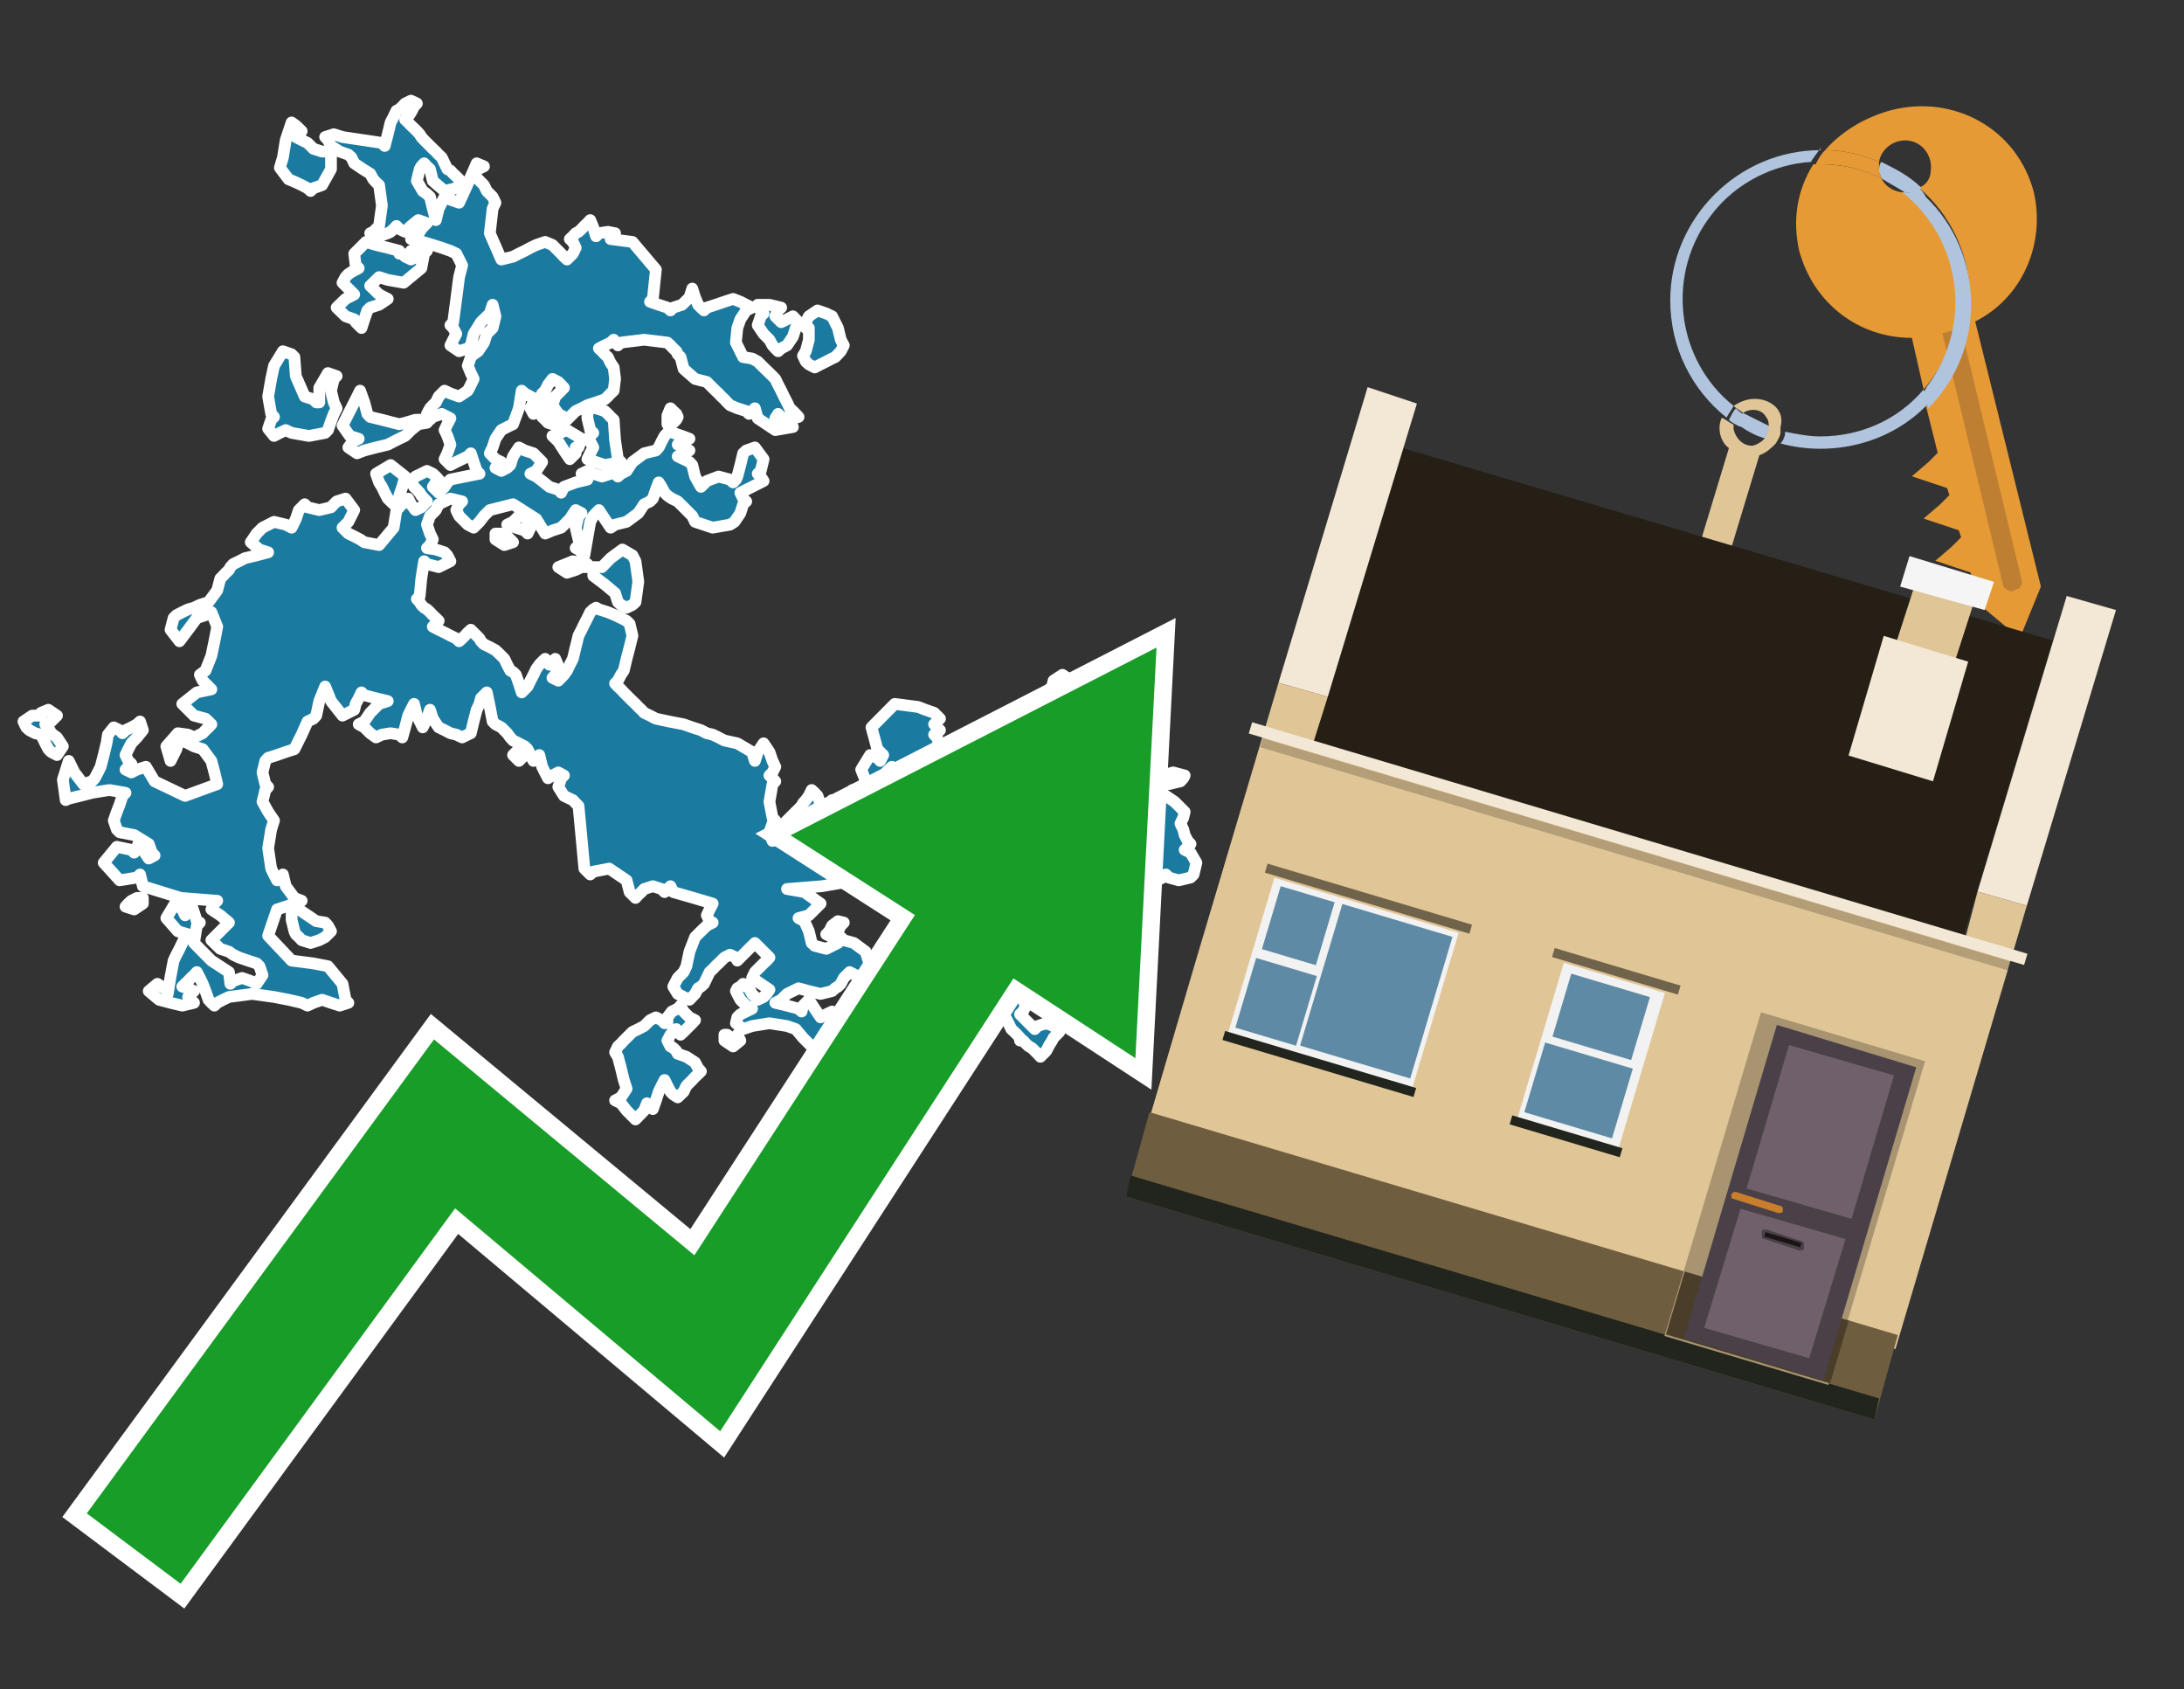
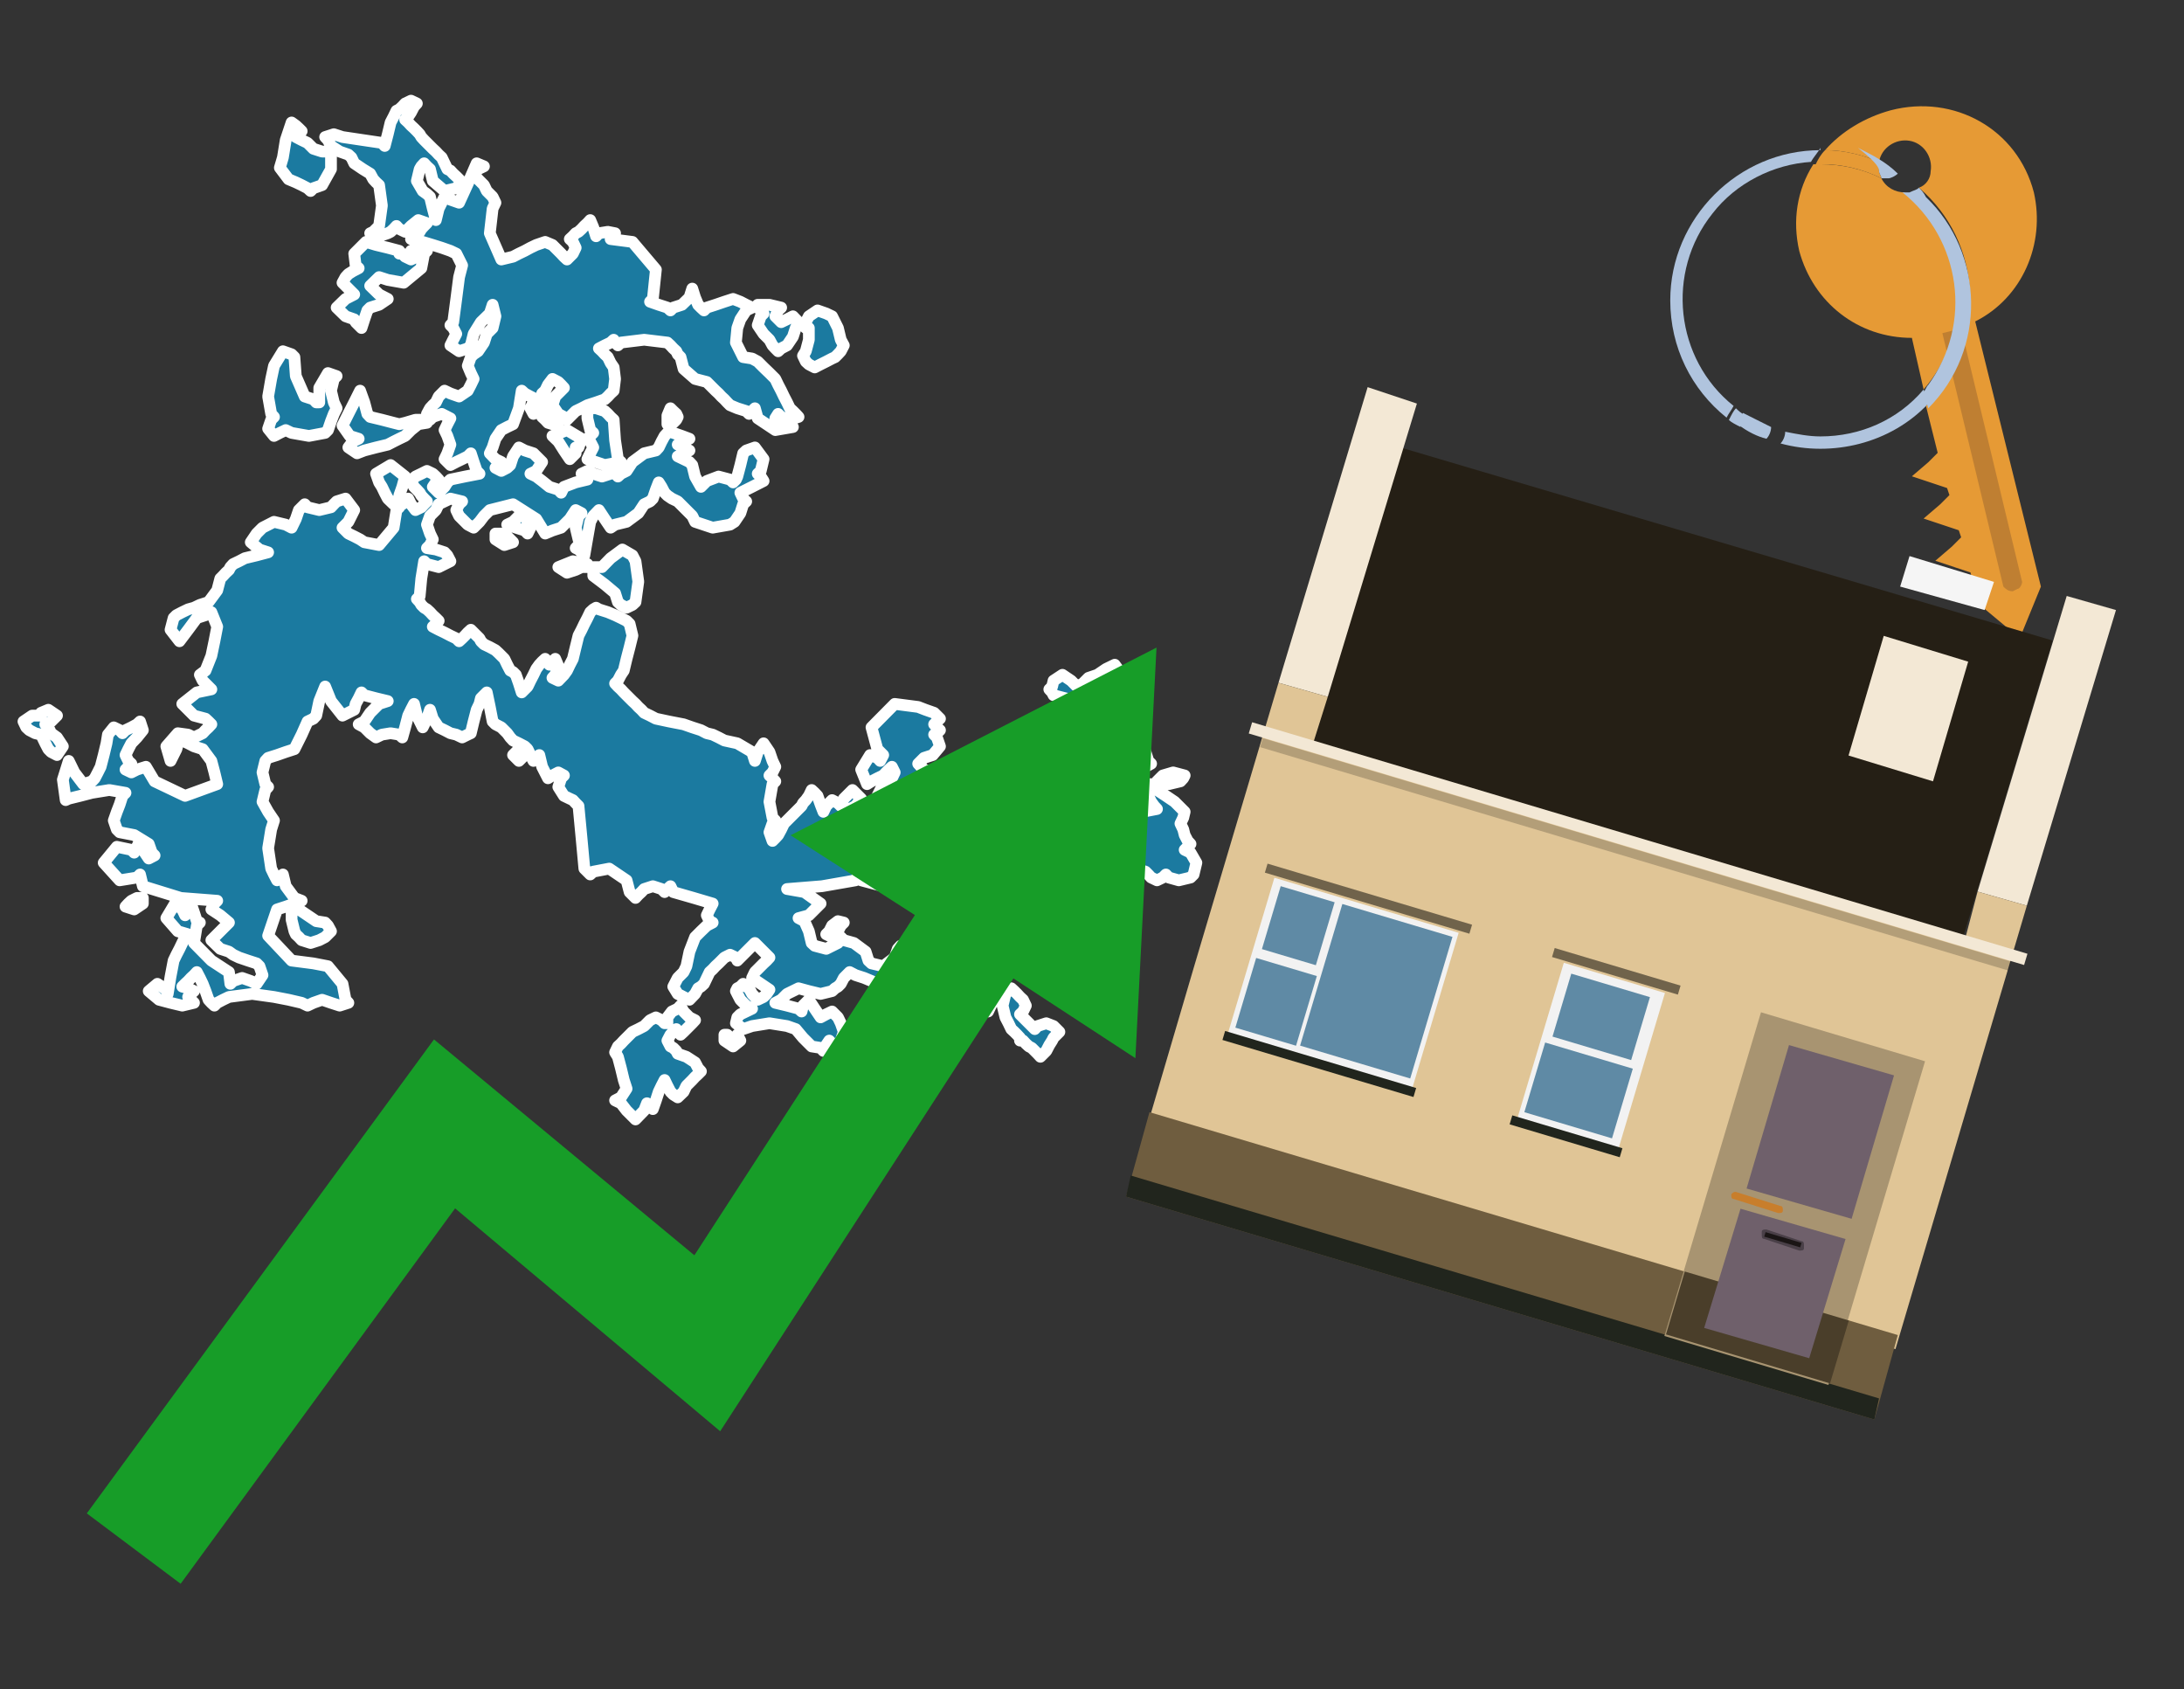
<svg xmlns="http://www.w3.org/2000/svg" version="1.1" id="Text" x="0px" y="0px" width="93.1px" height="72px" viewBox="0 0 93.1 72" style="enable-background:new 0 0 93.1 72;" xml:space="preserve">
  <rect x="0" y="0" width="93.1" height="72" fill="#333333" stroke="none" />
  <style type="text/css">
	.st0{fill:#1B7AA0;stroke:#FFFFFF;stroke-width:0.5;stroke-linejoin:round;}
	.st1{fill:none;stroke:#FFFFFF;stroke-width:1.5;stroke-miterlimit:10;}
	.st2{fill:#179D28;}
	.st3{fill:#E69A35;}
	.st4{fill:#B0C4DE;}
	.st5{fill:#E0C596;}
	.st6{fill:#BF7F32;}
	.st7{fill-rule:evenodd;clip-rule:evenodd;fill:#251F15;}
	.st8{fill-rule:evenodd;clip-rule:evenodd;fill:#F3E8D5;}
	.st9{fill-rule:evenodd;clip-rule:evenodd;fill:#E0C596;}
	.st10{fill-rule:evenodd;clip-rule:evenodd;fill:#6F5D3F;}
	.st11{fill-rule:evenodd;clip-rule:evenodd;fill:#21251D;}
	.st12{fill-rule:evenodd;clip-rule:evenodd;fill:#F5F5F5;}
	.st13{opacity:0.2;fill-rule:evenodd;clip-rule:evenodd;}
	.st14{fill-rule:evenodd;clip-rule:evenodd;fill:#A89471;}
	.st15{fill-rule:evenodd;clip-rule:evenodd;fill:#4A3E2A;}
	.st16{fill:#4A4048;}
	.st17{fill:#6F606B;}
	.st18{fill:#C87E2C;}
	.st19{fill:#1A1515;}
	.st20{fill-rule:evenodd;clip-rule:evenodd;fill:#F2F2F2;}
	.st21{fill-rule:evenodd;clip-rule:evenodd;fill:#5F8AA5;}
	.st22{fill-rule:evenodd;clip-rule:evenodd;fill:#70634B;}
</style>
  <path class="st0" d="M31.0,44.1L31.12,44.23L31.25,44.35L31.37,44.23L31.43,44.1L31.56,44.35L31.25,44.6L30.88,44.35L30.88,44.1ZM43.48,44.23L43.36,44.1L43.24,43.98L43.11,43.86L42.99,43.61L42.86,43.36L42.74,42.86L42.86,42.36L42.99,42.24L43.11,42.12L43.24,42.24L43.36,42.36L43.48,42.49L43.61,42.61L43.73,42.86L43.61,43.11L43.48,43.23L43.61,43.36L43.73,43.48L43.86,43.61L43.98,43.73L44.11,43.86L44.23,43.73L44.6,43.61L44.91,43.73L45.04,43.86L45.16,43.98L45.04,44.1L44.91,44.23L44.85,44.35L44.73,44.54L44.6,44.79L44.48,44.91L44.35,45.04L44.23,44.91L44.11,44.79L43.98,44.66L43.86,44.6L43.73,44.48L43.61,44.35L43.48,44.35ZM49.32,33.67L49.7,33.92L50.07,34.17L50.25,34.35L50.5,34.6L50.44,34.85L50.32,35.1L50.44,35.35L50.5,35.59L50.63,35.84L50.75,35.97L50.63,36.09L50.5,36.22L50.75,36.34L51.0,36.77L50.88,37.27L50.75,37.4L50.25,37.52L49.82,37.4L49.7,37.27L49.57,37.4L49.32,37.52L49.07,37.4L48.95,37.27L48.83,37.15L48.45,37.02L48.08,36.65L47.96,36.34L47.83,36.09L47.71,35.84L47.58,35.72L47.71,35.59L47.83,35.47L48.2,35.35L48.58,35.22L48.2,35.1L47.83,34.97L47.96,34.85L48.08,34.72L48.7,34.6L49.32,34.48L49.2,34.35L49.07,34.17L48.95,33.92L48.83,33.79L48.45,33.67L48.08,33.79L47.83,33.92L47.58,33.67L47.71,33.42L47.83,33.3L48.08,33.17L48.33,33.3L48.83,33.42L49.32,33.42ZM35.47,39.94L35.22,39.82L35.35,39.69L35.47,39.45L35.72,39.26L35.97,39.32L35.84,39.45L35.72,39.69L35.72,39.94ZM43.61,32.92L43.48,32.8L43.73,32.68L43.98,33.05L43.86,33.42L43.73,33.17L43.73,32.92ZM49.32,33.3L49.45,33.17L49.57,33.05L50.01,32.92L50.5,33.05L50.44,33.17L50.32,33.3L49.82,33.42L49.32,33.42ZM28.45,43.36L28.64,43.11L28.89,42.99L29.01,42.86L29.14,43.11L29.39,43.36L29.63,43.48L29.51,43.61L29.39,43.73L29.26,43.86L29.14,43.98L29.01,44.1L28.89,43.98L28.83,43.86L28.7,43.98L28.58,44.1L28.45,44.35L28.58,44.6L28.7,44.66L28.83,44.79L28.89,44.91L29.26,45.04L29.63,45.28L29.76,45.53L29.88,45.66L29.76,45.78L29.63,45.9L29.51,46.03L29.39,46.15L29.26,46.28L29.14,46.53L28.89,46.77L28.7,46.65L28.58,46.53L28.45,46.28L28.33,46.03L28.2,46.28L28.08,46.53L27.96,46.9L27.83,47.27L27.71,47.15L27.58,47.02L27.46,47.33L27.09,47.71L26.71,47.33L26.47,47.02L26.22,46.9L26.47,46.77L26.71,46.4L26.59,46.03L26.47,45.53L26.34,45.04L26.22,44.85L26.34,44.6L26.47,44.48L26.59,44.35L26.71,44.23L26.84,44.1L26.96,43.98L27.21,43.86L27.46,43.73L27.58,43.61L27.71,43.48L27.96,43.36L28.2,43.48L28.33,43.61L28.45,43.61ZM28.45,17.71L28.58,17.4L28.7,17.52L28.83,17.64L28.89,17.77L28.83,17.89L28.7,18.02L28.58,18.08L28.45,18.08ZM32.8,12.99L33.3,13.11L33.17,13.23L33.05,13.48L33.3,13.73L33.55,13.61L33.8,13.48L34.04,13.73L33.92,13.98L33.8,14.35L33.55,14.72L33.3,14.85L33.17,14.97L33.05,14.85L32.93,14.72L32.8,14.48L32.55,14.23L32.3,13.86L32.43,13.48L32.55,13.36L32.43,13.23L32.3,13.11L32.3,12.99ZM34.35,13.98L34.23,13.86L34.35,13.73L34.48,13.48L34.85,13.23L35.22,13.36L35.47,13.48L35.72,13.98L35.84,14.48L35.97,14.72L35.84,14.97L35.72,15.1L35.6,15.22L35.47,15.28L35.22,15.41L34.98,15.53L34.73,15.66L34.48,15.53L34.35,15.41L34.23,15.16L34.35,14.97L34.48,14.48L34.48,13.98ZM24.54,19.32L24.29,19.57L24.04,19.2L23.8,18.82L23.55,18.58L24.17,18.33L24.79,18.7L24.66,19.07L24.54,19.07ZM25.41,17.4L25.78,17.52L25.91,17.64L26.03,17.77L26.16,17.89L26.22,18.76L26.34,19.57L26.47,19.69L25.78,19.82L25.04,19.57L25.16,19.32L25.29,19.07L25.16,18.82L25.04,18.7L25.16,18.58L25.29,18.45L25.16,18.33L25.04,17.83L25.04,17.4ZM23.55,17.77L23.67,17.89L23.8,18.02L23.55,18.08L23.36,18.02L23.24,17.89L23.11,17.77L23.36,17.64L23.55,17.64ZM25.66,24.17L26.03,23.79L26.53,23.42L26.96,23.67L27.09,23.92L27.21,24.79L27.09,25.66L26.96,25.78L26.71,25.9L26.47,25.78L26.34,25.66L26.22,25.28L25.78,24.91L25.29,24.54L25.29,24.17ZM22.37,32.18L22.12,32.43L21.87,32.18L22.12,31.93L22.37,31.93ZM22.61,22.49L22.49,22.74L22.37,22.61L21.99,22.49L21.62,22.36L21.87,22.24L22.12,21.99L22.24,21.74L22.37,21.99L22.49,22.24L22.61,22.24ZM17.15,21.49L17.27,21.37L17.4,21.25L17.52,21.49L17.71,21.74L17.96,21.62L18.08,21.49L18.2,21.37L18.08,21.25L17.96,21.12L17.89,21.0L17.77,20.87L17.65,20.75L17.52,20.5L17.71,20.31L17.96,20.19L18.2,20.07L18.45,20.19L18.58,20.31L18.7,20.44L18.58,20.56L18.45,20.75L18.7,21.0L18.95,20.75L19.07,20.56L19.2,20.44L19.82,20.31L20.44,20.19L20.32,20.07L20.19,19.69L20.07,19.32L19.94,19.45L19.7,19.57L19.45,19.69L19.2,19.82L18.95,19.57L19.07,19.32L19.2,18.95L19.07,18.58L18.95,18.33L19.07,18.08L19.2,17.83L18.83,17.64L18.45,17.77L18.33,17.89L18.2,17.64L18.33,17.4L18.45,17.27L18.58,17.15L18.7,16.9L18.95,16.65L19.2,16.77L19.57,16.9L19.94,16.65L20.07,16.4L20.19,16.15L20.07,15.9L19.94,15.59L20.07,15.22L20.19,15.1L20.38,14.97L20.63,14.6L20.75,14.23L20.88,14.1L21.0,13.98L21.12,13.48L21.0,12.99L20.88,13.36L20.5,13.73L20.19,14.23L20.07,14.72L19.94,14.85L19.57,14.97L19.2,14.72L19.32,14.48L19.45,14.23L19.32,13.98L19.2,13.86L19.32,13.73L19.45,12.74L19.57,11.81L19.7,11.31L19.45,10.81L19.2,10.69L18.83,10.56L18.45,10.44L18.02,10.31L17.52,10.19L17.65,10.07L17.77,9.94L17.89,9.88L17.96,9.76L18.08,9.63L18.2,9.51L17.83,9.38L17.52,9.63L17.27,9.88L17.02,9.76L16.9,9.63L16.78,9.76L16.65,9.88L16.53,9.94L16.16,10.07L15.78,9.94L15.91,9.88L16.03,9.76L16.16,9.63L16.28,8.76L16.16,7.89L16.03,7.77L15.91,7.64L15.78,7.4L15.47,7.21L15.1,6.96L14.98,6.71L14.85,6.59L14.48,6.46L14.11,6.22L13.98,5.97L13.86,5.84L14.23,5.72L14.6,5.84L15.47,5.97L16.28,6.09L16.4,6.22L16.53,5.72L16.65,5.22L16.78,4.97L16.9,4.72L17.02,4.66L17.15,4.54L17.27,4.41L17.52,4.29L17.77,4.41L17.65,4.54L17.52,4.79L17.4,4.97L17.27,5.1L17.4,5.22L17.52,5.35L17.65,5.47L17.77,5.59L17.89,5.72L17.96,5.84L18.08,5.97L18.2,6.09L18.33,6.22L18.45,6.34L18.58,6.46L18.7,6.59L18.83,6.71L18.95,6.96L19.07,7.21L19.2,7.27L19.32,7.4L19.45,7.52L19.57,7.64L19.7,7.77L19.57,7.89L19.45,8.02L18.95,8.14L18.45,7.71L18.33,7.21L18.2,7.09L18.08,6.96L17.96,7.09L17.89,7.21L17.77,7.71L18.02,8.14L18.2,8.27L18.33,8.39L18.45,8.89L18.58,9.38L18.7,8.89L18.95,8.39L19.2,8.51L19.57,8.64L19.94,7.83L20.32,6.96L20.63,7.09L20.38,7.21L20.19,7.4L20.38,7.64L20.63,7.89L20.75,8.14L20.88,8.27L21.0,8.39L21.12,8.64L21.0,8.89L20.88,9.94L21.37,11.06L21.87,10.94L22.12,10.81L22.37,10.69L22.61,10.56L22.86,10.44L23.24,10.31L23.55,10.44L23.67,10.56L23.8,10.69L23.92,10.81L24.04,10.94L24.17,11.06L24.29,10.94L24.42,10.81L24.54,10.56L24.42,10.31L24.29,10.19L24.42,10.07L24.54,9.94L24.66,9.88L24.79,9.76L24.91,9.63L25.04,9.51L25.16,9.38L25.29,9.69L25.41,10.07L25.53,9.94L25.91,9.88L26.22,9.94L26.16,10.07L26.03,10.19L26.96,10.31L27.96,11.49L27.83,12.74L27.71,12.86L28.08,12.99L28.45,13.11L28.58,13.23L28.7,13.11L29.07,12.99L29.39,12.68L29.51,12.3L29.63,12.68L29.76,12.99L29.88,13.11L30.01,13.23L30.13,13.11L30.5,12.99L30.88,12.86L31.25,12.74L31.56,12.86L31.81,12.99L32.06,13.11L31.81,13.23L31.56,13.61L31.43,13.98L31.37,14.6L31.68,15.22L32.06,15.28L32.3,15.41L32.55,15.66L32.8,15.9L33.05,16.15L33.17,16.4L33.3,16.65L33.42,16.9L33.55,17.15L33.67,17.4L33.8,17.52L33.92,17.64L34.04,17.77L33.67,17.89L33.3,17.77L33.17,17.64L33.05,17.83L33.42,18.08L33.8,18.2L33.05,18.33L32.3,17.83L32.18,17.4L32.06,17.52L31.93,17.64L31.81,17.52L31.43,17.4L31.12,17.27L31.0,17.15L30.88,17.02L30.75,16.9L30.63,16.77L30.5,16.65L30.38,16.53L30.25,16.4L30.13,16.28L29.63,16.15L29.14,15.72L29.01,15.22L28.89,15.1L28.83,14.97L28.7,14.85L28.58,14.72L28.45,14.6L27.46,14.48L26.47,14.6L26.34,14.72L26.22,14.6L26.16,14.48L26.03,14.6L25.78,14.72L25.53,14.85L25.66,14.97L25.78,15.1L25.91,15.22L26.03,15.47L26.16,15.66L26.22,16.15L26.16,16.65L26.03,16.77L25.91,16.9L25.78,17.02L25.41,17.15L25.04,17.27L24.79,17.4L24.54,17.52L24.42,17.64L24.29,17.77L24.17,17.89L24.04,17.77L23.8,17.64L23.55,17.27L23.67,16.9L23.8,16.77L23.92,16.65L24.04,16.53L23.92,16.4L23.8,16.28L23.55,16.15L23.36,16.4L23.24,16.65L23.11,16.77L23.24,16.9L23.36,17.15L23.11,17.4L22.86,17.52L22.74,17.64L22.61,17.4L22.74,17.15L22.86,17.02L22.61,16.9L22.37,16.77L22.24,16.65L22.12,17.4L21.87,18.08L21.62,18.2L21.37,18.33L21.12,18.7L21.0,19.07L20.88,19.32L21.12,19.57L21.37,19.69L21.25,19.82L21.12,19.94L21.37,20.07L21.62,19.94L21.75,19.82L21.87,19.45L22.12,19.07L22.37,19.2L22.74,19.32L23.11,19.69L22.86,20.07L22.61,20.19L22.86,20.31L23.11,20.5L23.42,20.75L23.8,20.87L23.92,21.0L24.04,20.75L24.54,20.56L25.04,20.44L24.91,20.31L24.79,20.19L25.04,20.07L25.29,20.19L25.66,20.31L26.03,20.19L26.16,20.07L26.22,20.19L26.34,20.31L26.47,20.19L26.71,20.07L26.96,19.69L27.46,19.32L27.96,19.2L28.08,19.07L28.2,18.82L28.33,18.58L28.45,18.45L28.58,18.33L28.7,18.45L29.07,18.58L29.39,18.7L29.14,18.82L28.89,18.95L29.14,19.07L29.39,19.2L29.14,19.32L28.89,19.45L29.14,19.57L29.39,19.69L29.51,19.82L29.63,20.31L29.88,20.75L30.13,20.5L30.63,20.31L31.12,20.44L31.25,20.56L31.37,20.44L31.43,20.31L31.56,19.82L31.68,19.32L31.81,19.2L32.18,19.07L32.55,19.57L32.43,20.07L32.3,20.19L32.43,20.31L32.55,20.5L32.06,20.75L31.56,21.0L31.68,21.25L31.81,21.37L31.68,21.49L31.56,21.87L31.31,22.24L31.12,22.36L30.38,22.49L29.63,22.24L29.51,21.99L29.39,21.87L29.26,21.74L29.14,21.62L29.01,21.49L28.89,21.37L28.64,21.25L28.45,21.12L28.33,21.0L28.2,20.75L28.08,20.56L27.96,20.87L27.83,21.25L27.71,21.37L27.46,21.49L27.21,21.87L26.71,22.24L26.22,22.36L26.03,22.49L25.78,22.12L25.53,21.74L25.29,21.99L25.16,22.24L25.04,22.92L24.91,23.67L24.79,23.54L24.66,23.42L24.54,23.36L24.66,23.23L24.79,23.11L24.66,22.99L24.54,22.49L24.66,21.99L24.79,21.87L24.54,21.74L24.29,22.12L23.92,22.49L23.55,22.61L23.24,22.74L22.86,22.12L21.87,21.49L20.88,21.74L20.63,21.99L20.44,22.24L20.19,22.49L19.94,22.36L19.82,22.24L19.7,22.12L19.57,21.99L19.45,21.74L19.57,21.49L19.7,21.37L19.2,21.25L18.7,21.49L18.58,21.74L18.45,21.87L18.33,21.99L18.2,22.36L18.33,22.74L18.45,22.99L18.33,23.23L18.2,23.36L18.58,23.42L18.95,23.54L19.07,23.67L19.2,23.92L18.7,24.17L18.2,24.04L18.08,23.92L17.96,24.66L17.89,25.41L17.77,25.53L17.89,25.66L17.96,25.78L18.08,25.9L18.2,25.97L18.33,26.09L18.45,26.22L18.58,26.34L18.7,26.46L18.58,26.59L18.45,26.71L18.7,26.84L18.95,26.96L19.2,27.09L19.45,27.21L19.57,27.33L19.7,27.21L19.82,27.09L19.94,26.96L20.07,26.84L20.19,26.96L20.32,27.09L20.44,27.21L20.5,27.33L20.63,27.46L20.88,27.58L21.12,27.71L21.25,27.83L21.37,27.95L21.5,28.08L21.62,28.33L21.75,28.58L21.87,28.64L21.99,28.76L22.12,29.13L22.24,29.51L22.37,29.38L22.49,29.26L22.61,29.01L22.74,28.76L22.86,28.51L22.99,28.33L23.11,28.2L23.24,28.08L23.36,28.2L23.42,28.33L23.55,28.2L23.67,28.08L23.8,28.39L23.67,28.76L23.55,28.89L23.8,29.01L24.04,28.76L24.17,28.58L24.29,28.33L24.42,28.08L24.54,27.58L24.66,27.09L24.79,26.84L24.91,26.59L25.04,26.34L25.16,26.09L25.29,25.97L25.41,25.9L25.53,25.97L25.91,26.09L26.22,26.22L26.47,26.34L26.71,26.46L26.84,26.59L26.96,27.09L26.84,27.58L26.71,28.08L26.59,28.58L26.47,28.76L26.34,29.01L26.22,29.13L26.34,29.26L26.47,29.38L26.59,29.51L26.71,29.63L26.84,29.76L26.96,29.88L27.09,30.0L27.21,30.13L27.34,30.25L27.46,30.38L27.71,30.5L27.96,30.63L28.52,30.75L29.14,30.87L29.51,31.0L29.88,31.12L30.13,31.25L30.38,31.31L30.63,31.43L30.88,31.56L31.43,31.68L32.06,32.05L32.18,32.43L32.3,32.05L32.55,31.68L32.8,32.05L32.93,32.43L33.05,32.68L32.93,32.92L32.8,33.05L32.93,33.17L33.05,33.3L32.93,33.42L32.8,34.17L32.93,34.85L33.05,34.97L32.93,35.1L32.8,35.47L32.93,35.84L33.05,35.72L33.17,35.59L33.3,35.35L33.42,35.1L33.55,34.97L33.67,34.85L33.8,34.72L33.92,34.6L34.04,34.48L34.17,34.35L34.23,34.23L34.35,34.1L34.48,33.92L34.6,33.67L34.73,33.79L34.85,33.92L34.98,34.29L35.1,34.6L35.22,34.35L35.47,34.1L35.72,34.23L35.84,34.35L35.97,34.04L36.34,33.67L36.71,34.04L36.47,34.35L36.22,34.48L36.34,34.6L36.47,34.72L36.65,34.85L36.9,34.72L37.02,34.6L37.15,34.48L37.27,34.35L37.4,33.92L37.65,33.42L37.89,33.3L38.02,33.17L38.14,32.92L38.02,32.68L37.89,32.8L37.77,32.92L37.65,33.05L37.4,33.17L37.15,33.3L36.96,33.42L36.71,32.8L37.09,32.18L37.4,32.3L37.52,32.43L37.65,32.18L37.4,31.93L37.15,31.0L38.14,30.0L39.14,30.13L39.45,30.25L39.82,30.38L39.94,30.5L40.07,30.63L39.94,30.75L39.82,30.87L39.94,31.0L40.07,31.12L39.94,31.25L39.82,31.31L39.94,31.43L40.07,31.81L39.76,32.18L39.39,32.3L39.26,32.43L39.14,32.55L39.26,32.68L39.39,32.8L39.76,32.92L40.07,33.3L40.44,33.67L40.81,34.04L40.69,34.35L40.57,34.72L40.32,35.1L40.07,35.22L40.57,35.35L41.06,35.47L41.19,35.59L41.31,35.84L41.43,36.09L41.56,35.97L41.68,35.84L41.81,35.97L42.06,36.09L42.24,36.22L42.37,36.34L42.49,35.97L42.06,35.59L41.56,35.47L41.43,35.35L41.31,35.1L41.43,34.85L41.56,34.72L42.06,34.6L42.49,34.72L42.86,34.85L43.24,34.97L43.36,35.1L43.48,34.72L43.61,34.35L43.73,34.48L43.98,34.6L44.23,34.48L44.11,34.35L43.98,34.17L44.11,33.92L44.23,33.79L44.35,33.67L44.48,33.3L44.85,32.92L45.16,32.8L45.41,32.68L45.66,32.8L45.78,32.92L45.91,32.68L45.66,32.43L45.41,32.18L45.53,31.93L45.66,31.81L45.53,31.68L45.41,31.56L45.53,31.43L45.66,30.69L45.78,30.0L45.91,29.88L45.41,29.76L44.91,29.63L44.85,29.51L44.73,29.38L44.85,29.26L44.91,29.01L45.29,28.76L45.66,29.01L45.91,29.26L46.16,29.13L46.28,29.01L46.4,28.89L46.78,28.76L47.15,28.51L47.52,28.33L47.83,28.76L47.96,29.26L48.08,29.76L48.2,30.25L48.33,30.63L48.45,31.0L48.58,31.31L48.7,31.68L48.83,32.05L48.95,32.43L49.07,32.55L48.83,32.68L48.58,32.8L47.89,32.92L47.15,33.05L47.02,33.17L46.9,33.05L46.78,32.92L46.65,33.05L46.53,33.17L46.4,33.67L46.53,34.1L46.65,34.23L46.9,34.35L47.15,34.6L47.02,34.85L46.9,35.47L46.78,36.09L46.65,36.53L46.53,37.02L46.4,36.9L46.03,36.77L45.66,36.53L45.29,36.34L44.91,36.22L44.35,36.09L43.73,36.22L44.23,36.34L44.73,36.46L44.98,36.59L45.16,37.09L44.42,37.52L43.73,37.64L42.86,37.77L42.06,37.64L41.68,37.52L41.31,37.64L40.13,37.77L38.89,37.4L38.76,37.02L38.64,37.4L37.65,37.77L36.71,37.52L36.59,37.27L36.47,37.52L35.04,37.77L33.55,37.89L34.29,38.02L34.98,38.51L34.48,39.01L34.04,39.13L34.29,39.26L34.48,39.69L34.6,40.19L34.73,40.31L35.22,40.44L35.72,40.19L35.84,39.94L35.97,40.07L36.4,40.19L36.9,40.56L37.02,40.94L37.15,41.06L37.65,41.18L38.14,40.81L38.27,40.44L38.39,40.31L38.64,40.19L38.89,40.44L38.76,40.69L38.64,40.94L38.76,41.18L38.89,41.31L39.01,41.43L39.14,41.31L39.76,41.18L40.32,40.81L40.57,40.44L40.81,40.69L41.19,40.94L41.56,40.44L41.68,39.94L41.81,40.19L41.93,40.44L42.06,40.81L42.12,41.18L42.24,41.06L42.37,40.94L42.49,40.56L42.86,40.19L43.24,40.56L43.11,40.94L42.99,41.18L42.86,41.43L42.74,41.68L42.61,41.93L42.49,42.24L42.37,42.61L42.24,42.86L42.12,43.11L42.06,42.99L41.93,42.86L41.81,42.74L41.31,42.61L40.81,42.49L40.57,42.36L40.32,42.18L40.07,41.93L39.82,42.05L39.63,42.12L39.39,42.24L39.26,42.36L39.14,42.99L38.89,43.61L38.64,43.11L38.52,42.61L38.39,42.74L38.27,42.86L38.14,42.99L38.02,43.11L37.89,42.99L37.77,42.86L37.65,42.61L37.77,42.36L37.89,42.24L37.77,42.12L37.65,42.05L37.4,41.93L37.15,41.81L36.84,41.68L36.47,41.56L36.22,41.43L35.97,41.68L35.84,41.93L35.72,42.05L35.6,42.12L35.47,42.24L34.98,42.36L34.48,42.24L34.04,42.12L33.55,42.36L33.3,42.61L33.05,42.74L33.55,42.86L34.04,42.99L34.17,43.11L34.23,42.86L34.48,42.61L34.73,42.99L34.98,43.36L35.22,43.23L35.47,43.11L35.72,43.36L35.84,43.61L35.97,43.98L35.84,44.35L35.72,44.48L35.6,44.6L35.47,44.48L35.35,44.35L35.22,44.54L35.1,44.79L34.98,44.66L34.6,44.6L34.23,44.23L33.92,43.86L33.55,43.73L32.8,43.61L32.06,43.73L31.68,43.86L31.37,43.61L31.43,43.36L31.56,43.23L31.81,43.11L32.06,42.99L31.81,42.86L31.56,42.61L31.43,42.36L31.37,42.24L31.43,42.12L31.56,42.05L31.68,41.93L31.81,42.05L31.93,42.12L32.06,42.36L32.3,42.61L32.55,42.49L32.68,42.36L32.8,42.18L32.43,41.93L32.06,41.68L32.18,41.43L32.3,41.31L32.43,41.18L32.55,41.06L32.68,40.94L32.8,40.81L32.68,40.69L32.55,40.56L32.43,40.44L32.3,40.31L32.18,40.19L32.06,40.31L31.93,40.44L31.81,40.56L31.68,40.69L31.56,40.81L31.43,40.94L31.37,40.81L31.12,40.69L30.88,40.81L30.75,40.94L30.63,41.06L30.5,41.18L30.38,41.31L30.25,41.43L30.13,41.68L30.01,41.93L29.88,42.05L29.76,42.12L29.63,42.36L29.39,42.61L29.14,42.49L28.89,42.36L28.7,42.05L28.89,41.68L29.14,41.43L29.26,41.18L29.39,40.56L29.63,39.94L29.88,39.69L30.13,39.45L30.38,39.32L30.25,39.26L30.13,39.01L30.25,38.76L30.38,38.51L29.57,38.27L28.7,38.02L28.58,37.77L28.45,37.89L28.33,38.02L28.2,37.89L27.83,37.77L27.46,37.89L27.34,38.02L27.21,38.14L27.09,38.27L26.96,38.14L26.84,38.02L26.71,37.52L25.97,37.02L25.29,37.15L25.16,37.27L25.04,37.15L24.91,37.02L24.79,35.72L24.66,34.35L24.54,34.23L24.42,34.1L24.29,34.04L24.04,33.92L23.8,33.54L23.92,33.17L24.04,33.05L23.8,32.92L23.55,33.05L23.36,33.17L23.11,32.68L22.99,32.18L22.86,32.3L22.74,32.43L22.61,32.18L22.49,31.93L22.37,31.81L22.12,31.68L21.87,31.56L21.75,31.43L21.62,31.25L21.37,31.0L21.12,30.87L21.0,30.75L20.88,30.13L20.75,29.51L20.63,29.63L20.5,29.76L20.44,30.0L20.32,30.25L20.19,30.75L20.07,31.25L19.94,31.31L19.7,31.43L19.45,31.31L19.2,31.25L18.95,31.12L18.7,31.0L18.45,30.63L18.33,30.25L18.2,30.63L18.02,31.0L17.77,30.5L17.65,30.0L17.52,30.25L17.4,30.5L17.27,31.0L17.15,31.43L17.02,31.31L16.65,31.25L16.28,31.31L16.03,31.43L15.78,31.25L15.53,31.0L15.29,30.87L15.53,30.75L15.78,30.38L16.16,30.0L16.53,29.88L16.03,29.76L15.53,29.63L15.41,29.51L15.29,29.76L15.16,30.0L15.1,30.25L14.6,30.5L14.11,29.88L13.86,29.26L13.61,29.88L13.48,30.5L13.36,30.63L13.11,30.75L12.86,31.31L12.55,31.93L12.18,32.05L11.81,32.18L11.43,32.3L11.31,32.43L11.19,32.92L11.31,33.42L11.43,33.54L11.31,33.67L11.19,34.17L11.43,34.6L11.68,34.97L11.56,35.35L11.43,36.15L11.56,37.02L11.68,37.27L11.81,37.52L11.93,37.4L12.06,37.27L12.18,37.77L12.55,38.27L12.86,38.39L12.55,38.51L12.18,38.64L11.81,38.76L11.43,39.88L12.43,40.94L13.36,41.06L13.98,41.18L14.6,41.93L14.73,42.61L14.85,42.74L14.48,42.86L14.11,42.74L13.73,42.61L13.36,42.74L13.11,42.86L12.86,42.74L12.3,42.61L11.68,42.49L10.75,42.36L9.76,42.49L9.51,42.61L9.26,42.74L9.14,42.86L9.01,42.74L8.89,42.61L8.76,42.24L8.64,41.93L8.52,41.68L8.39,41.43L8.27,41.56L8.14,41.68L8.02,41.81L7.89,41.93L7.77,42.05L8.02,42.12L8.27,42.24L8.14,42.36L8.02,42.49L8.14,42.61L8.27,42.74L7.77,42.86L7.27,42.74L6.78,42.61L6.34,42.24L6.71,41.93L7.09,42.18L7.15,42.36L7.27,41.62L7.4,40.94L7.52,40.69L7.65,40.44L7.77,40.19L7.89,39.94L8.02,39.82L7.58,39.69L7.09,39.13L7.46,38.51L7.77,38.76L7.89,39.01L8.02,38.76L8.14,38.51L8.27,38.89L8.39,39.26L8.52,39.32L8.39,39.45L8.27,40.19L9.01,40.94L9.76,41.43L9.82,41.93L9.94,41.81L10.32,41.68L10.69,41.81L10.94,41.93L11.19,41.56L11.06,41.18L10.94,41.06L10.57,40.94L10.19,40.81L9.94,40.69L9.76,40.56L9.39,40.44L9.01,40.07L9.39,39.69L9.76,39.32L9.39,39.01L9.01,38.76L9.14,38.51L9.26,38.39L7.71,38.27L6.09,37.77L5.97,37.27L5.84,37.4L5.1,37.52L4.42,36.77L4.98,36.09L5.6,36.22L5.72,36.34L5.84,36.09L5.97,35.84L6.09,36.22L6.34,36.59L6.59,36.46L6.47,36.34L6.34,35.97L5.72,35.59L5.1,35.47L4.98,35.35L4.85,34.97L4.98,34.6L5.1,34.29L5.22,33.92L5.35,33.79L4.66,33.67L3.92,33.79L3.42,33.92L2.93,34.04L2.8,34.1L2.68,33.23L2.93,32.43L3.17,32.92L3.55,33.42L3.92,33.3L4.04,33.17L4.17,32.92L4.29,32.68L4.42,32.18L4.54,31.68L4.6,31.31L4.85,31.0L5.1,31.12L5.22,31.25L5.35,31.12L5.6,31.0L5.84,30.87L5.97,30.75L6.09,31.12L5.84,31.43L5.6,31.68L5.47,31.93L5.35,32.18L5.47,32.43L5.6,32.55L5.47,32.68L5.35,32.8L5.6,32.92L5.84,32.8L6.22,32.68L6.59,33.3L7.89,33.92L9.26,33.42L9.14,32.92L9.01,32.43L8.64,31.93L8.27,31.81L8.02,31.68L7.77,31.56L7.65,31.43L7.52,31.93L7.27,32.43L7.09,31.81L7.58,31.25L8.02,31.31L8.27,31.43L8.52,31.31L8.64,31.25L8.76,31.12L8.89,31.0L9.01,30.87L8.89,30.75L8.76,30.63L8.27,30.5L7.77,30.0L8.39,29.51L9.01,29.38L8.89,29.26L8.76,29.13L8.64,29.01L8.52,28.76L8.76,28.58L9.01,27.95L9.14,27.33L9.26,26.71L9.01,26.09L8.76,26.22L8.39,26.34L8.02,26.84L7.65,27.33L7.27,26.84L7.4,26.34L7.52,26.22L7.77,26.09L8.02,25.97L8.27,25.9L8.52,25.78L8.89,25.66L9.26,25.16L9.39,24.66L9.51,24.54L9.63,24.41L9.76,24.29L9.82,24.17L9.94,24.04L10.19,23.92L10.44,23.79L10.94,23.67L11.43,23.54L11.06,23.42L10.69,23.11L10.94,22.74L11.19,22.49L11.68,22.24L12.18,22.36L12.43,22.49L12.61,22.12L12.74,21.74L12.86,21.62L12.99,21.49L13.11,21.62L13.61,21.74L14.11,21.62L14.23,21.49L14.35,21.37L14.73,21.25L15.1,21.74L14.85,22.24L14.6,22.49L14.85,22.74L15.1,22.86L15.35,22.99L15.53,23.11L16.16,23.23L16.78,22.49L16.9,21.74L17.02,21.62L17.02,21.49ZM12.74,38.76L13.11,39.01L13.48,39.26L13.86,39.32L13.98,39.45L14.11,39.69L13.86,39.94L13.61,40.07L13.24,40.19L12.86,40.07L12.74,39.94L12.61,39.82L12.55,39.69L12.43,39.2L12.43,38.76ZM6.09,38.51L5.72,38.76L5.35,38.64L5.47,38.51L5.6,38.39L5.84,38.27L6.09,38.27ZM1.75,30.38L2.06,30.25L2.43,30.5L2.18,30.75L1.93,30.87L2.06,31.0L2.18,31.25L2.43,31.43L2.68,31.81L2.43,32.18L2.18,32.05L2.06,31.93L1.93,31.68L1.81,31.43L1.75,31.31L1.5,31.25L1.25,31.12L1.12,31.0L1.0,30.75L1.37,30.5L1.75,30.5ZM13.61,16.53L13.98,15.9L14.35,16.03L14.23,16.15L14.11,16.65L14.23,17.15L14.35,17.4L14.23,17.64L14.11,17.95L13.98,18.33L13.86,18.45L13.17,18.58L12.43,18.45L12.18,18.33L11.93,18.45L11.68,18.58L11.43,18.27L11.56,17.89L11.68,17.77L11.56,17.64L11.43,16.9L11.56,16.15L11.68,15.59L12.06,14.97L12.43,15.1L12.55,15.22L12.61,16.03L12.99,16.9L13.36,17.02L13.48,17.15L13.61,17.15ZM21.37,22.74L21.62,22.86L21.75,22.99L21.87,23.11L21.5,23.23L21.12,22.99L21.12,22.74ZM17.15,10.81L17.27,10.94L17.52,11.06L17.77,10.94L17.65,10.81L17.52,10.69L17.83,10.56L18.2,10.69L18.08,10.81L17.96,11.43L17.21,12.05L16.53,11.93L16.16,11.81L15.78,12.18L16.16,12.55L16.53,12.74L16.16,12.99L15.78,13.11L15.66,13.23L15.53,13.61L15.41,13.98L15.29,13.86L15.16,13.73L15.1,13.61L14.73,13.48L14.35,13.11L14.73,12.74L15.1,12.55L14.85,12.3L14.6,12.05L14.73,11.81L14.85,11.68L15.04,11.56L15.29,11.43L15.16,11.31L15.1,10.81L15.6,10.31L16.03,10.44L16.53,10.56L17.02,10.69L17.02,10.81ZM18.2,18.02L17.83,18.08L17.52,18.33L17.27,18.58L17.02,18.7L16.78,18.82L16.53,18.95L16.03,19.07L15.53,19.2L15.22,19.32L14.85,19.07L15.04,18.82L15.29,18.7L14.91,18.58L14.6,18.14L14.85,17.64L15.1,17.15L15.35,16.65L15.53,17.15L15.66,17.64L15.78,17.77L16.28,17.89L16.78,18.02L17.02,18.08L17.27,18.02L17.71,17.89L18.2,17.89ZM16.78,21.49L16.53,21.25L16.4,21.0L16.28,20.75L16.16,20.56L16.03,20.19L16.65,19.82L17.27,20.31L17.15,20.75L17.02,21.12L17.02,21.49ZM24.79,24.17L24.54,24.29L24.17,24.41L23.8,24.17L24.42,23.92L25.04,24.04L25.04,24.17ZM14.11,7.21L13.73,7.89L13.36,8.02L13.24,8.14L13.11,8.02L12.86,7.89L12.61,7.77L12.3,7.64L11.93,7.15L12.06,6.71L12.18,5.97L12.43,5.22L12.61,5.35L12.74,5.47L12.86,5.59L12.74,5.72L12.61,5.84L12.86,5.97L13.11,6.09L13.24,6.22L13.36,6.34L13.73,6.46L14.11,6.46Z" />
-   <polygon class="st1" points="49.3,27.6 33.7,35.6 39,39 29.6,53.5 18.5,44.3 3.7,64.5 7.7,67.5 19.4,51.5 30.7,61 43.2,41.7   48.4,45.1 " />
  <polygon class="st2" points="49.3,27.6 33.7,35.6 39,39 29.6,53.5 18.5,44.3 3.7,64.5 7.7,67.5 19.4,51.5 30.7,61 43.2,41.7   48.4,45.1 " />
  <path class="st3" d="M80.2,7.6c0-0.1-0.1-0.2-0.1-0.3c0-0.1,0-0.3,0-0.4c-0.7-0.3-1.5-0.5-2.3-0.5c-0.2,0.2-0.3,0.4-0.4,0.6  c0.1,0,0.2,0,0.3,0C78.5,7,79.4,7.2,80.2,7.6z" />
  <path class="st4" d="M77.6,6.4c-3.5,0-6.4,2.9-6.4,6.4c0,2,0.9,3.8,2.4,5c0.1-0.2,0.2-0.3,0.3-0.5c-2.5-2-2.9-5.7-0.9-8.2  c1-1.3,2.6-2.1,4.2-2.2c0.1-0.2,0.3-0.4,0.4-0.6V6.4z" />
  <path class="st3" d="M84.2,13.7c2-1,3-3.3,2.5-5.5C86,5.5,83.3,4,80.6,4.7c-1.1,0.3-2.1,0.9-2.8,1.7c0.8,0,1.6,0.2,2.3,0.5  c0.1-0.6,0.7-1,1.3-0.9c0.6,0.1,1,0.7,0.9,1.3c0,0.3-0.2,0.6-0.5,0.7c2.7,2.3,2.9,6.4,0.6,9c-0.1,0.1-0.2,0.2-0.3,0.3l0.5,2  l-0.4,0.4l-0.7,0.6l0.9,0.3l0.6,0.2l0.1,0.3l-0.4,0.4L82,22.1l0.9,0.3l0.6,0.2l0.1,0.3l-0.4,0.4l-0.7,0.6l0.9,0.3l0.6,0.2l0.3,1.3  l1.8,1.5L87,25L84.2,13.7z" />
  <path class="st3" d="M81.2,8.2c-0.4,0-0.8-0.2-1-0.6C79.4,7.2,78.5,7,77.6,7c-0.1,0-0.2,0-0.3,0c-0.7,1.1-0.9,2.4-0.6,3.7  c0.6,2.2,2.5,3.7,4.8,3.7l0.5,2.2c2.1-2.4,1.9-6.1-0.6-8.2C81.3,8.3,81.2,8.3,81.2,8.2z" />
  <path class="st4" d="M74.1,18.1c0.4,0.3,0.8,0.5,1.2,0.6c0.1-0.1,0.2-0.3,0.2-0.5l0,0c-0.4-0.2-0.8-0.4-1.2-0.6  C74.2,17.8,74.1,17.9,74.1,18.1z" />
  <path class="st4" d="M74.4,17.7c-0.2-0.1-0.3-0.2-0.4-0.3c-0.1,0.1-0.2,0.3-0.3,0.5c0.1,0.1,0.3,0.2,0.5,0.3  C74.1,17.9,74.2,17.8,74.4,17.7z" />
-   <path class="st5" d="M74.8,17c-0.3,0-0.6,0.1-0.9,0.3c0.1,0.1,0.3,0.2,0.4,0.3c0.3-0.2,0.8-0.2,1,0.2c0.1,0.1,0.1,0.3,0.1,0.4l0,0  c0,0.4-0.3,0.7-0.7,0.8c-0.4,0-0.7-0.3-0.8-0.7c0,0,0,0,0-0.1v-0.1c-0.2-0.1-0.3-0.2-0.5-0.3c-0.2,0.4-0.1,1,0.3,1.3l-1.7,5.6  l1.3,0.3l1.7-5.6c0.3-0.1,0.5-0.3,0.7-0.5c0.1-0.2,0.2-0.3,0.2-0.5c0-0.1,0-0.1,0-0.2C76.1,17.5,75.5,17,74.8,17z" />
  <path class="st6" d="M86,25.1l-0.2,0.1c-0.2,0-0.3-0.1-0.4-0.2l0,0l-2.6-10.8l0.8-0.2l2.6,10.8C86.2,24.9,86.1,25.1,86,25.1L86,25.1  z" />
-   <path class="st4" d="M80.1,7.3c0,0.1,0.1,0.2,0.1,0.3c0.3,0.2,0.7,0.4,1,0.6c0.1,0,0.2,0,0.3,0c0.1,0,0.3-0.1,0.4-0.2  c-0.5-0.5-1.1-0.8-1.7-1.1C80.1,7,80.1,7.2,80.1,7.3z" />
+   <path class="st4" d="M80.1,7.3c0,0.1,0.1,0.2,0.1,0.3c0.1,0,0.2,0,0.3,0c0.1,0,0.3-0.1,0.4-0.2  c-0.5-0.5-1.1-0.8-1.7-1.1C80.1,7,80.1,7.2,80.1,7.3z" />
  <path class="st4" d="M77.6,18.6c-0.5,0-1-0.1-1.5-0.2c0,0.2-0.1,0.4-0.2,0.5c2.2,0.6,4.7,0,6.3-1.7L82,16.6  C80.9,17.9,79.3,18.6,77.6,18.6z" />
  <path class="st4" d="M81.8,8c-0.1,0.1-0.2,0.1-0.4,0.2c-0.1,0-0.2,0-0.3,0c2.5,2,3,5.6,1.1,8.2c-0.1,0.1-0.1,0.2-0.2,0.3l0.2,0.7  c2.5-2.5,2.4-6.6-0.1-9C82,8.2,81.9,8.1,81.8,8L81.8,8z" />
  <g>
    <polygon class="st7" points="56,31.6 83.7,39.9 87.5,27.3 59.8,19.1 56,31.6  " />
    <polygon class="st8" points="54.5,29.1 56.6,29.7 60.4,17.2 58.3,16.5 54.5,29.1  " />
    <polygon class="st8" points="84.3,38 86.4,38.6 90.2,26 88.1,25.4 84.3,38  " />
    <polygon class="st9" points="50.9,41.2 54.5,29.1 56.6,29.7 56,31.6 83.8,39.9 84.3,38 86.4,38.6 80.8,57.5 48.9,48  " />
    <polygon class="st10" points="48,51 49,47.4 80.9,56.9 79.9,60.5 48,51  " />
    <polygon class="st11" points="48,51 48.2,50.1 80.1,59.6 79.9,60.5 48,51  " />
-     <polygon class="st9" points="81.7,24.7 84.2,25.5 83.2,28.6 80.7,27.8 81.7,24.7  " />
    <polygon class="st12" points="81.4,23.7 85,24.8 84.6,26 81,25 81.4,23.7  " />
    <rect x="52.6" y="35.7" transform="matrix(0.958 0.286 -0.286 0.958 13.195 -18.462)" class="st8" width="34.5" height="0.5" />
    <rect x="53.1" y="36.2" transform="matrix(0.958 0.286 -0.286 0.958 13.313 -18.407)" class="st13" width="33.3" height="0.4" />
    <polygon class="st8" points="80.3,27.1 83.9,28.2 82.4,33.3 78.8,32.2 80.3,27.1  " />
    <g>
      <rect x="72.9" y="43.9" transform="matrix(0.958 0.286 -0.286 0.958 17.785 -19.762)" class="st14" width="7.3" height="14.4" />
      <rect x="71.3" y="55.2" transform="matrix(-0.958 -0.286 0.286 -0.958 130.529 132.234)" class="st15" width="7.3" height="2.8" />
      <g transform="matrix( 0.861, 0, 0, 0.861, 2148,666.7) ">
        <g>
          <g>
            <g id="Symbol_9_0_Layer2_0_MEMBER_8_MEMBER_12_MEMBER_0_FILL_00000097491190188040136840000014376040160611889597_">
-               <path class="st16" d="M-2406.8-723.6l6.9,2.1l-4.6,15.5l-6.9-2.1L-2406.8-723.6z" />
-             </g>
+               </g>
          </g>
        </g>
      </g>
      <g transform="matrix( 0.861, 0, 0, 0.861, 2148,666.7) ">
        <g>
          <g id="Symbol_9_0_Layer2_0_MEMBER_8_MEMBER_12_MEMBER_1_MEMBER_1_FILL_00000124140045322707001810000012596004915156577935_">
            <path class="st17" d="M-2401-721.1l-2.1,7.1l-5.2-1.5l2.1-7.1L-2401-721.1z" />
          </g>
        </g>
      </g>
      <g transform="matrix( 0.861, 0, 0, 0.861, 2148,666.7) ">
        <g>
          <g id="Symbol_9_0_Layer2_0_MEMBER_8_MEMBER_12_MEMBER_1_MEMBER_1_FILL_00000077308184254526264570000017427628202036659628_">
            <path class="st17" d="M-2403.4-713l-1.8,5.9l-5.2-1.5l1.8-5.9L-2403.4-713z" />
          </g>
        </g>
      </g>
      <path class="st18" d="M74,50.8l1.9,0.6c0.1,0,0.1,0.1,0.1,0.2l0,0c0,0.1-0.1,0.1-0.2,0.1l-1.9-0.6c-0.1,0-0.1-0.1-0.1-0.2h0    C73.9,50.8,73.9,50.8,74,50.8z" />
      <path class="st16" d="M75.2,52.8l1.5,0.5c0.1,0,0.2,0,0.2-0.1l0-0.1c0-0.1,0-0.2-0.1-0.2l-1.5-0.5c-0.1,0-0.2,0-0.2,0.1l0,0.1    C75.1,52.7,75.1,52.8,75.2,52.8z" />
      <rect x="75.3" y="52.7" transform="matrix(-0.958 -0.286 0.286 -0.958 133.804 125.185)" class="st19" width="1.6" height="0.2" />
    </g>
    <g>
      <rect x="53.2" y="38.3" transform="matrix(-0.958 -0.286 0.286 -0.958 100.219 98.272)" class="st20" width="8.2" height="6.9" />
      <g>
        <rect x="55.5" y="39.8" transform="matrix(0.286 -0.958 0.958 0.286 1.419 86.35)" class="st21" width="6.3" height="4.9" />
        <rect x="54" y="38.3" transform="matrix(0.286 -0.958 0.958 0.286 1.658 81.229)" class="st21" width="2.8" height="2.4" />
        <rect x="52.8" y="41.3" transform="matrix(0.286 -0.958 0.958 0.286 -2.005 82.568)" class="st21" width="3.1" height="2.7" />
      </g>
      <rect x="53.8" y="38.1" transform="matrix(-0.958 -0.286 0.286 -0.958 103.281 91.681)" class="st22" width="9.1" height="0.4" />
      <rect x="52" y="45.1" transform="matrix(-0.958 -0.286 0.286 -0.958 97.171 104.832)" class="st11" width="8.5" height="0.4" />
    </g>
    <g>
      <rect x="65.6" y="41.5" transform="matrix(-0.958 -0.286 0.286 -0.958 119.976 107.45)" class="st20" width="4.5" height="6.9" />
      <g>
        <rect x="66.9" y="41.6" transform="matrix(0.286 -0.958 0.958 0.286 7.194 96.372)" class="st21" width="2.8" height="3.5" />
        <rect x="65.8" y="44.5" transform="matrix(0.286 -0.958 0.958 0.286 3.531 97.711)" class="st21" width="3.1" height="3.9" />
      </g>
      <rect x="66.1" y="41.3" transform="matrix(-0.958 -0.286 0.286 -0.958 123.037 100.86)" class="st22" width="5.6" height="0.4" />
      <rect x="64.4" y="48.3" transform="matrix(-0.958 -0.286 0.286 -0.958 116.928 114.011)" class="st11" width="4.9" height="0.4" />
    </g>
  </g>
</svg>